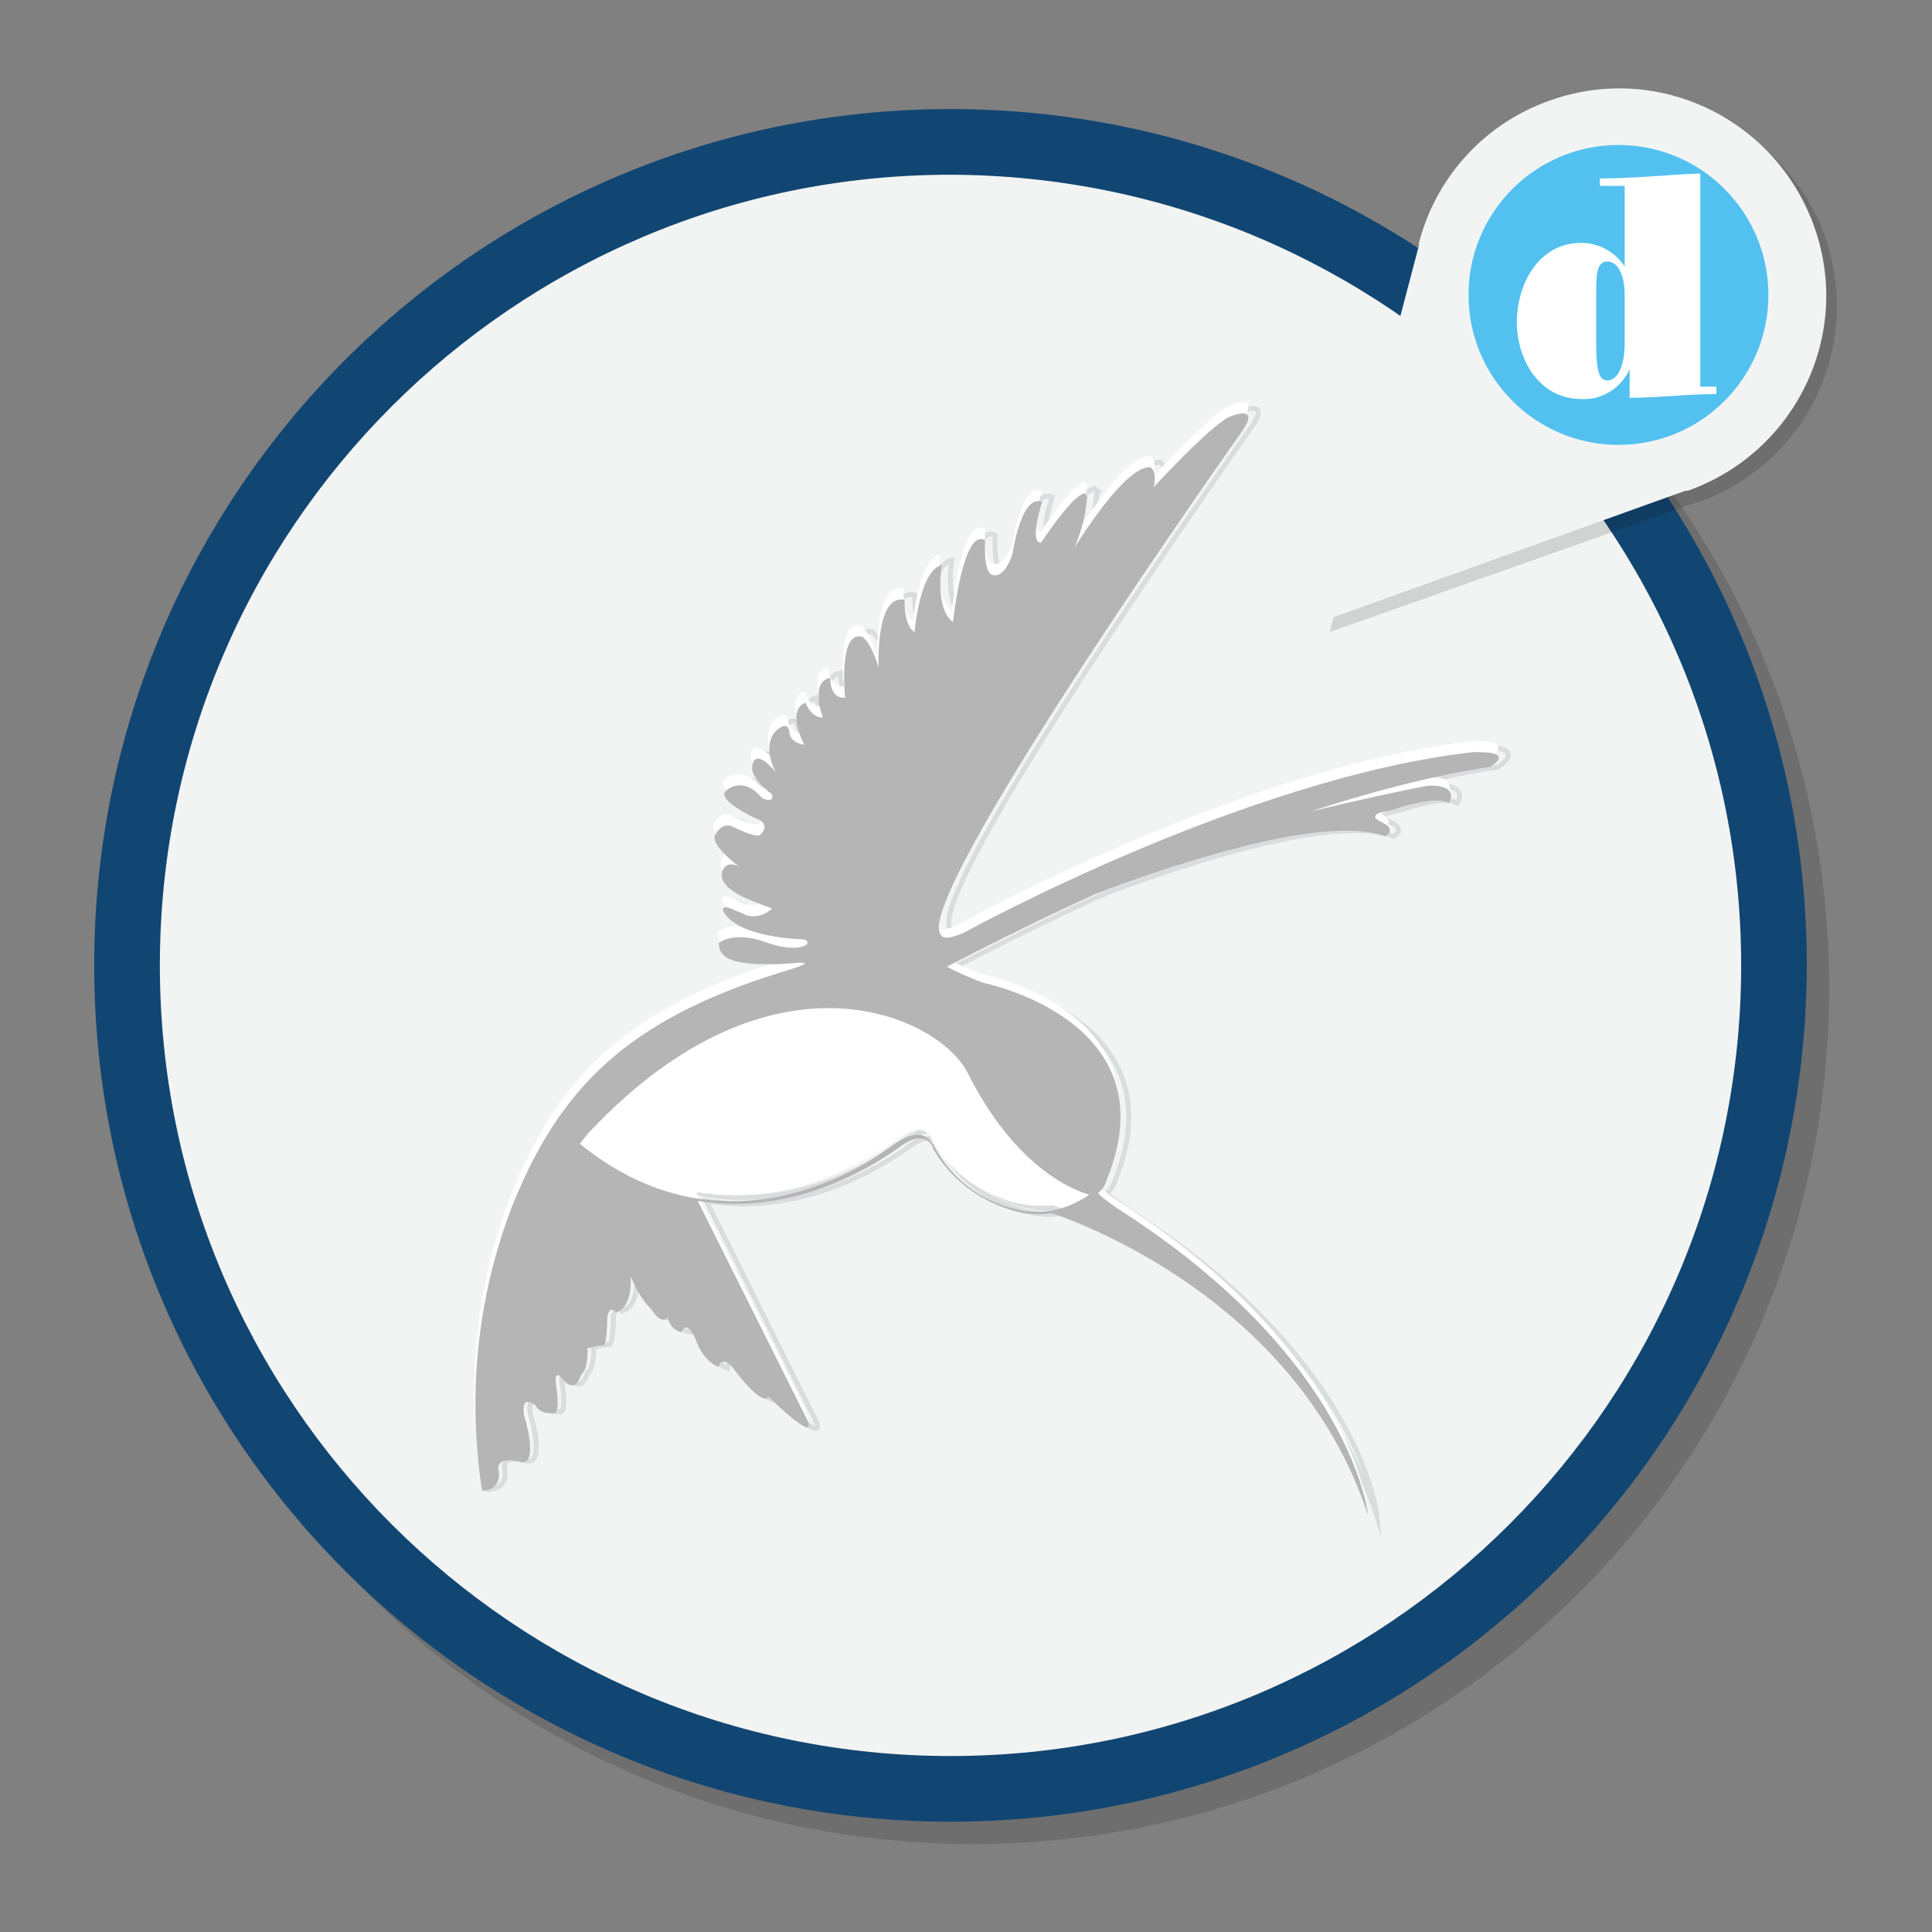
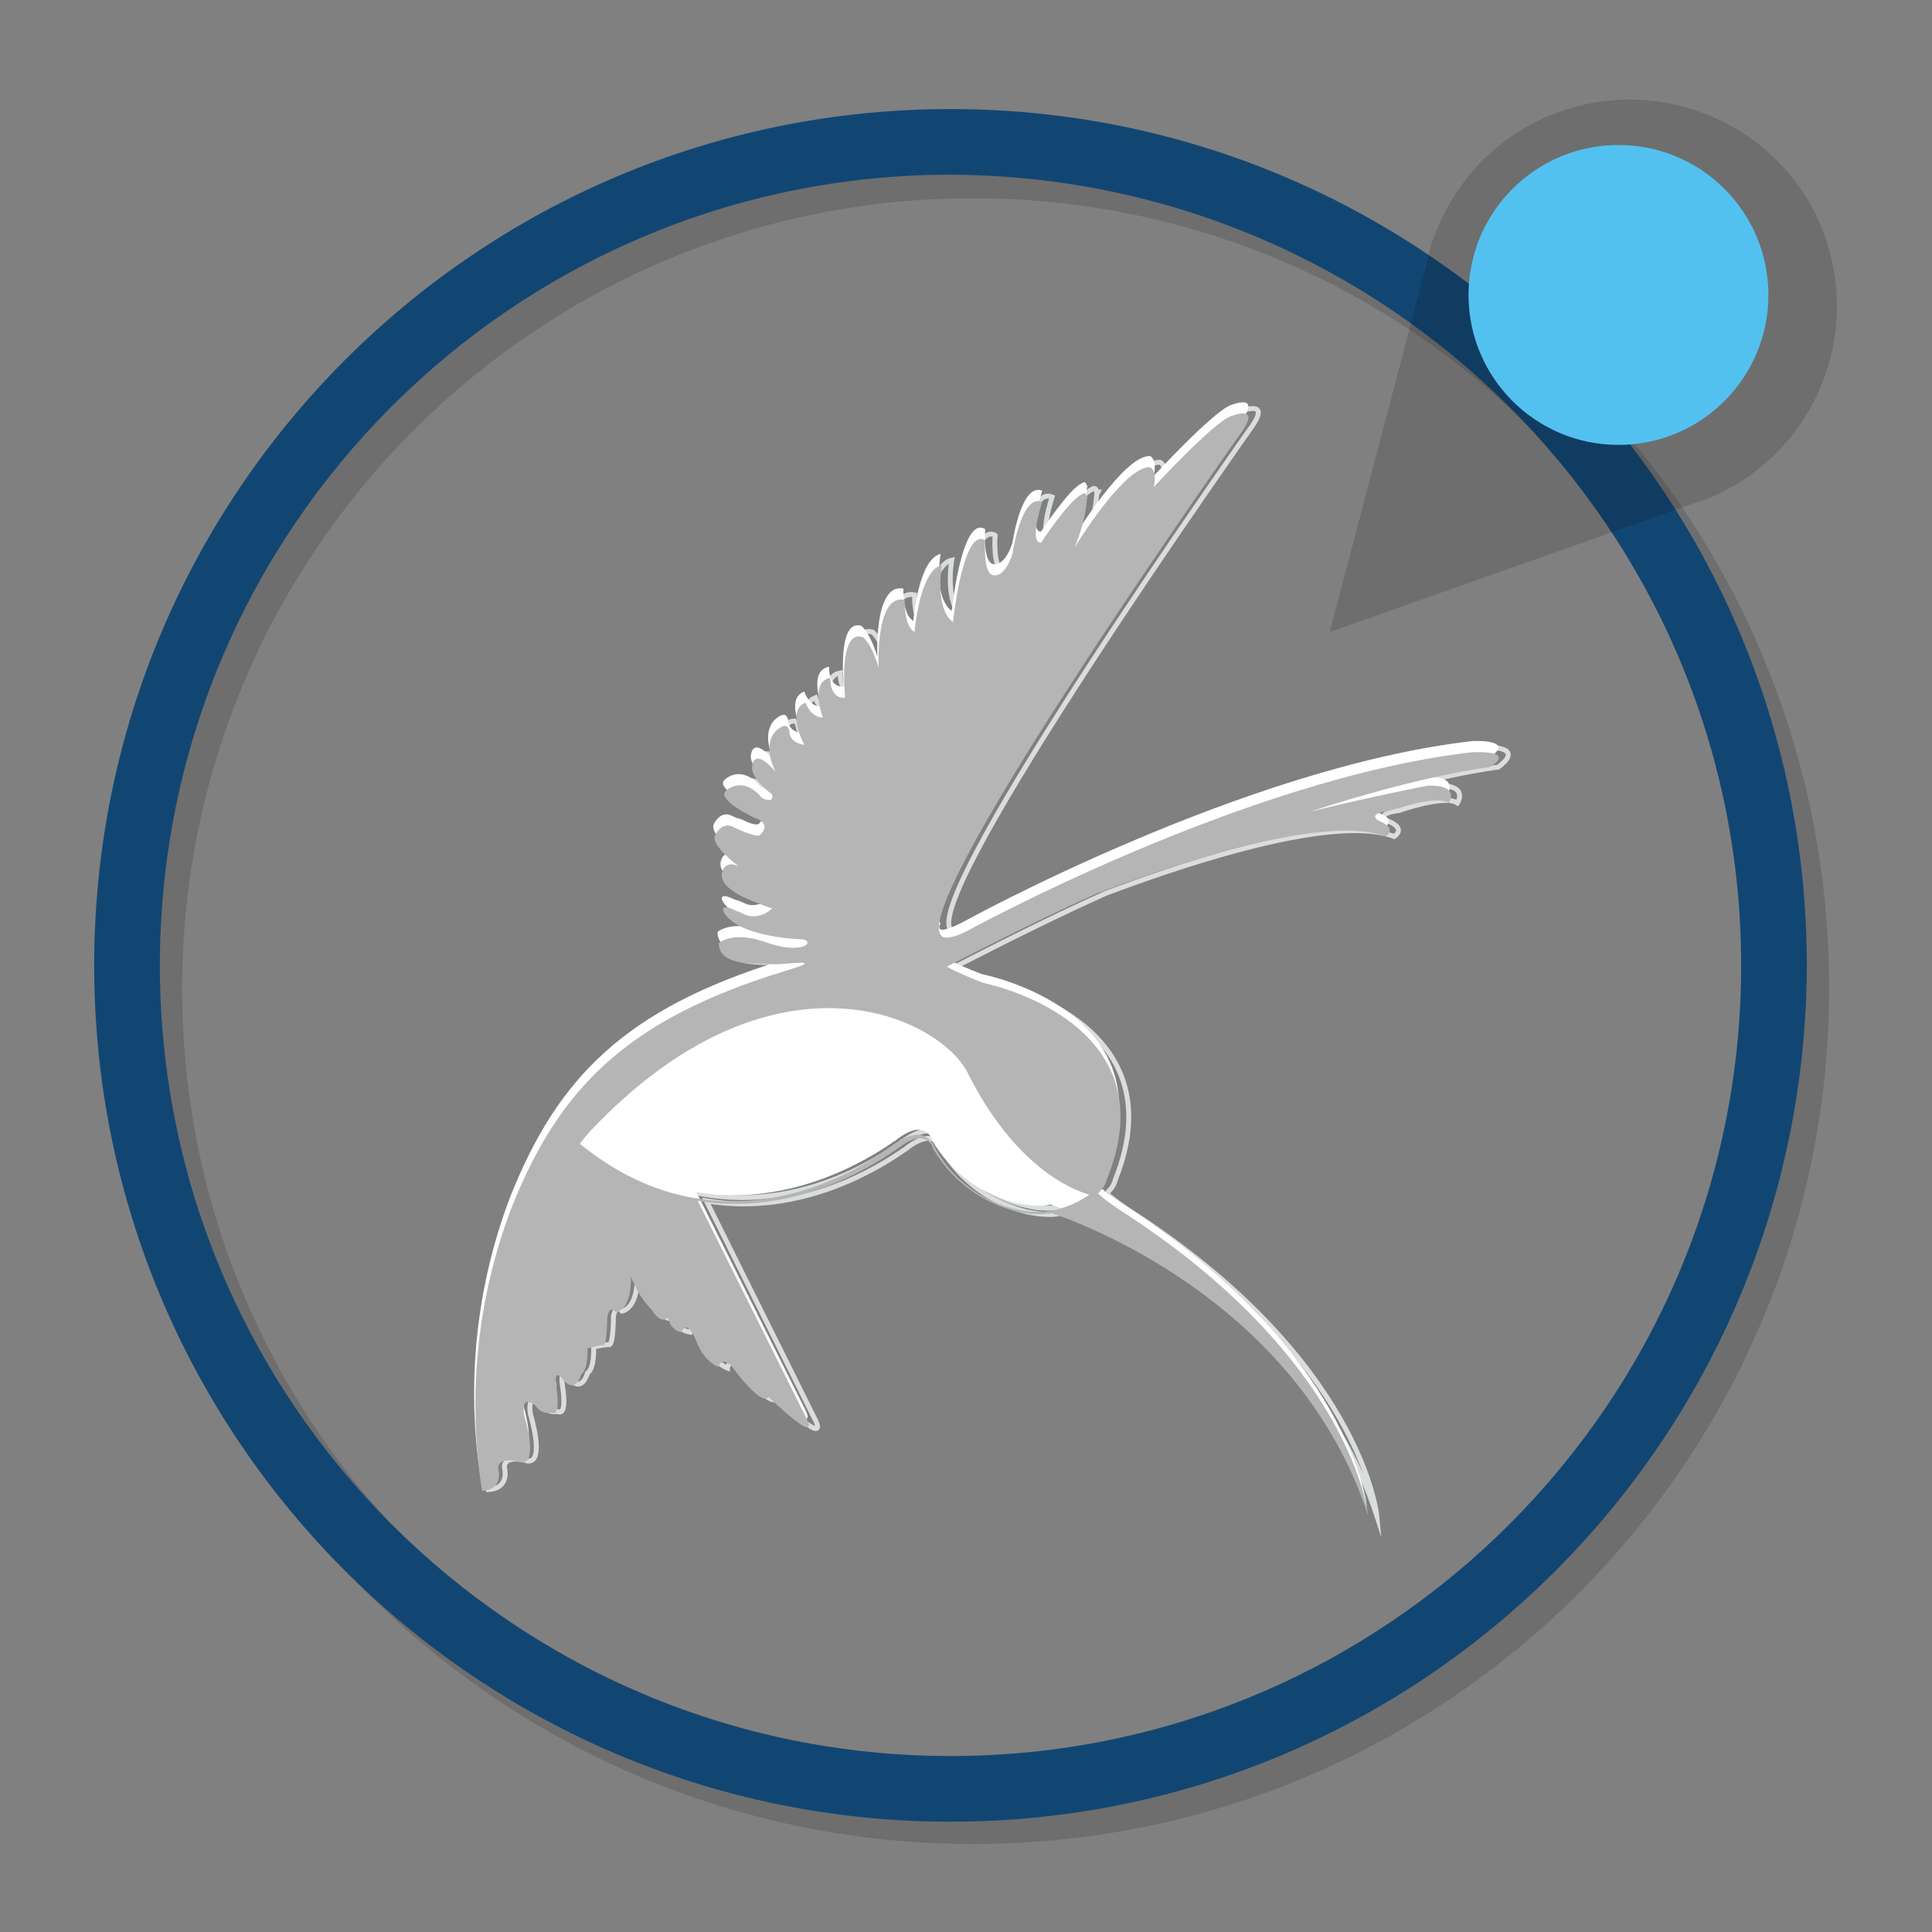
<svg xmlns="http://www.w3.org/2000/svg" version="1.1" id="Livello_1" x="0px" y="0px" width="155.9px" height="155.9px" viewBox="0 0 155.9 155.9" style="enable-background:new 0 0 155.9 155.9;" xml:space="preserve">
  <rect x="0" y="0" width="155.9" height="155.9" fill="#808080" stroke="none" />
  <style type="text/css">
	.st0{opacity:0.14;}
	.st1{fill:#F2F4F3;}
	.st2{fill:#124672;}
	.st3{fill:none;stroke:#D9DDDD;stroke-width:0.395;stroke-miterlimit:10;}
	.st4{fill:#FFFFFF;}
	.st5{fill:#B5B5B5;}
	.st6{fill:url(#SVGID_1_);}
</style>
  <g>
    <g id="Livello_1_1_">
      <g>
        <g>
          <g>
            <g class="st0">
-               <circle cx="78.5" cy="79.8" r="66.4" />
              <path d="M78.5,148.8c-38.1,0-69.1-30.9-69.1-69.1c0-38.1,30.9-69.1,69.1-69.1s69.1,30.9,69.1,69.1c0,0,0,0,0,0        C147.6,117.9,116.7,148.8,78.5,148.8z M78.5,16c-35.2,0-63.8,28.6-63.8,63.8s28.6,63.8,63.8,63.8c35.2,0,63.8-28.6,63.8-63.8        C142.3,44.5,113.7,16,78.5,16z" />
            </g>
            <g>
-               <circle class="st1" cx="76.7" cy="77.9" r="66.4" />
              <path class="st2" d="M76.7,147c-38.1,0-69.1-30.9-69.1-69.1c0-38.1,30.9-69.1,69.1-69.1c38.1,0,69.1,30.9,69.1,69.1        C145.7,116.1,114.8,147,76.7,147z M76.7,14.1c-35.2,0-63.8,28.6-63.8,63.8s28.6,63.8,63.8,63.8s63.8-28.6,63.8-63.8        c0,0,0,0,0,0C140.5,42.7,111.9,14.2,76.7,14.1z" />
            </g>
          </g>
          <path class="st3" d="M119.6,60.3c-18.4,2.1-40.9,14.5-40.9,14.5c-1.9,0.9-2,0.2-2,0.2c-2.3-3,24.4-40.7,24.4-40.7      c1.4-2.1-1-1.1-1-1.1c-1.5,0.5-6.2,5.7-6.2,5.7c0.3-1.4-0.3-1.6-0.3-1.6c-2.1-0.1-6.1,6.5-6.1,6.5c0.5-1.2,0.9-2.5,1-3.9      l0.1-0.2h-0.1c-0.1-0.5-0.4-0.2-0.4-0.2c-1,0.4-3.3,3.9-3.3,3.9c-1,0,0.1-3.3,0.1-3.3c-1.7-0.7-2.4,4.2-2.4,4.2      c-0.7,2.1-1.6,1.7-1.6,1.7c-0.8-0.2-0.6-2.8-0.6-2.8c-1.8-1.1-2.6,6.6-2.6,6.6c-1.5-1.1-0.9-4.6-0.9-4.6      c-1.8,0.4-2.2,5.4-2.2,5.4c-0.9-0.5-0.8-2.6-0.8-2.6c-2.4-0.5-2.1,5.5-2.1,5.5c-0.6-2-1.3-2.5-1.3-2.5c-2-0.6-1.4,4.9-1.4,4.9      c-1.3,0.1-1.2-1.6-1.2-1.6c-1.7,0.3-0.6,3.2-0.6,3.2c-1,0.1-1.4-1.2-1.4-1.2c-1.6,0.6-0.1,3.4-0.1,3.4c-1.3-0.2-1.3-1.1-1.3-1.1      c-0.2-1-1.2,0.1-1.2,0.1c-1,1.3,0.1,3.2,0.1,3.2c-1.8-2.1-1.9-0.5-1.9-0.5c-0.2,1,1.6,2.3,1.6,2.3c0.2,0.8-0.8,0.3-0.8,0.3      c-1.6-1.9-2.9-0.6-2.9-0.6c-0.9,0.7,2.3,2.2,2.3,2.2c1.5,0.5,0.4,1.4,0.4,1.4c-0.4,0.2-2.2-0.7-2.2-0.7      c-0.9-0.4-1.4,0.7-1.4,0.7c-0.4,0.8,1.9,2.5,1.9,2.5c-1.1-0.5-1.3,0.4-1.3,0.4c-0.4,1,1.1,1.9,2.4,2.4c0.5,0.2,1,0.4,1.6,0.6      c-0.6,0.6-1.4,0.8-2.2,0.5c-0.2-0.1-0.4-0.2-0.7-0.3c-1.4-0.7-1,0.1-1,0.1c1.2,2.1,6.4,2.2,6.4,2.2c1,0.2-0.1,1.3-3.1,0.2      C59.6,75,58.5,76,58.5,76c0,1.9,2.9,1.6,4.3,1.7c0.9,0.1,4.9-0.6,0.9,0.6c-12.7,3.9-18.1,9.5-21.9,19      c-2.8,7.3-3.6,15.2-2.4,22.9c1.8-0.1,1.3-1.8,1.3-1.8c0-1.1,1.9-0.5,1.9-0.5c1.4,0.1,0.2-3.8,0.2-3.8c-0.3-1.8,0.9-0.8,0.9-0.8      c0.3,0.5,0.8,0.7,1.3,0.6c0.8,0.4,0.4-2,0.4-2c-0.3-1.9,0.6-0.6,0.6-0.6c1,1.1,1.4-0.5,1.4-0.5c0.6-0.4,0.5-2.1,0.5-2.1      c0.4-0.1,0.9-0.2,1.3-0.2c0.3-0.2,0.3-2.3,0.3-2.3c0.2-1,0.7-0.4,0.7-0.4c1.4-0.4,1.2-2.9,1.2-2.9c0.4,1,0.9,1.9,1.7,2.7      c0.8,1.3,1.3,0.6,1.3,0.6c0.1,0.7,0.6,1.2,1.3,1.3c0.4-1.2,1.1,0.5,1.1,0.5c0.7,2,1.9,2.4,1.9,2.4c0-0.2,0.2-0.4,0.3-0.4v0v0      c0.3-0.1,0.7,0.3,0.7,0.3c2.7,3.6,3,2.5,3,2.5c4.6,4.4,3,1.6,3,1.6L57,96.9c7.8,1.3,14.2-2.9,15.8-4c0.1-0.1,0.2-0.1,0.3-0.2      c0.5-0.4,1.4-1,2.1-0.8c0.4,0.1,0.7,0.4,0.8,0.8c1.5,2.6,4,4.4,6.9,5.1c0.6,0.1,1.1,0.2,1.7,0.2c0.3,0,0.6,0,1-0.1      c3.8,1.3,20.1,7.9,25.5,24.4c0,0-1.2-12.6-20.1-24.7c0,0-1.2-0.8-1.7-1.3l0.1-0.1l0,0c0.3-0.3,0.5-0.6,0.6-1      C95.2,82.2,80,79.3,80,79.3c-1-0.4-2-0.8-2.9-1.3c4.3-2.2,8.3-4.2,12.1-5.9c4.5-1.7,18.1-6.6,23.3-4.6c0,0,1-0.6-0.4-1.2      c0,0-1.4-0.6,0.8-0.9c0,0,3.7-1.3,4.7-0.6c0,0,1-1.5-1.7-1.4c0,0-4.2,0.8-9.5,2.1c9.2-3,14.5-3.6,14.5-3.6      C123.3,60.1,119.6,60.3,119.6,60.3z M78.9,86.3c3.7,7.4,8.3,9.4,9.8,9.8c-1.7,1.2-3.8,1.7-5.8,1.2c-2.8-0.6-5.2-2.4-6.6-4.9      c-0.2-0.5-0.6-0.9-1.1-1.1c-0.9-0.2-1.9,0.5-2.5,0.9c-0.1,0.1-0.2,0.2-0.3,0.2c-2.1,1.6-13.4,8.9-24.8-0.4l-0.1,0.1l0,0      c0.4-0.5,0.7-0.9,1-1.2C63.2,75.3,76.6,81.6,78.9,86.3z" />
          <path class="st4" d="M118.8,59.8c-18.4,2.1-40.9,14.5-40.9,14.5c-2.8,1.5-2,0.2-2,0.2c-2.5-2.4,24.4-40.7,24.4-40.7      c1.4-2.1-1-1.1-1-1.1c-1.4,0.5-6.2,5.7-6.2,5.7c0.3-1.4-0.3-1.6-0.3-1.6c-2.1-0.1-6.1,6.5-6.1,6.5c0.5-1.2,0.9-2.5,1-3.9      c0-0.1,0.1-0.2,0.1-0.2h-0.1c-0.1-0.5-0.4-0.2-0.4-0.2c-1,0.4-3.3,3.9-3.3,3.9c-1,0,0.1-3.3,0.1-3.3c-1.7-0.7-2.4,4.2-2.4,4.2      c-0.7,2.1-1.6,1.7-1.6,1.7c-0.8-0.2-0.6-2.8-0.6-2.8c-1.9-1.2-2.7,6.6-2.7,6.6c-1.5-1.1-0.9-4.6-0.9-4.6      c-1.8,0.4-2.2,5.4-2.2,5.4c-0.9-0.5-0.8-2.6-0.8-2.6c-2.4-0.5-2.1,5.5-2.1,5.5c-0.6-2-1.3-2.5-1.3-2.5c-2-0.6-1.4,4.9-1.4,4.9      c-1.3,0.1-1.2-1.6-1.2-1.6c-1.7,0.3-0.6,3.2-0.6,3.2c-1,0.1-1.4-1.2-1.4-1.2c-1.6,0.6-0.1,3.4-0.1,3.4c-1.3-0.2-1.2-1.1-1.2-1.1      c-0.2-1-1.2,0.1-1.2,0.1c-1,1.3,0.1,3.2,0.1,3.2c-1.8-2.1-1.9-0.5-1.9-0.5c-0.2,1,1.6,2.3,1.6,2.3c0.2,0.8-0.8,0.3-0.8,0.3      c-1.6-1.9-2.9-0.6-2.9-0.6c-0.9,0.7,2.3,2.2,2.3,2.2c1.5,0.5,0.4,1.4,0.4,1.4c-0.4,0.2-2.2-0.7-2.2-0.7      c-0.9-0.4-1.4,0.7-1.4,0.7c-0.4,0.8,1.9,2.5,1.9,2.5c-1.1-0.5-1.3,0.4-1.3,0.4c-0.4,1,1.1,1.9,2.4,2.4c0.5,0.2,1,0.4,1.6,0.6      c-0.6,0.6-1.5,0.8-2.2,0.5c-0.2-0.1-0.4-0.2-0.7-0.3c-1.4-0.7-1,0.1-1,0.1c1.2,2.1,6.4,2.2,6.4,2.2c1,0.2-0.1,1.3-3.1,0.2      c-2.6-0.9-3.7,0.1-3.7,0.1c0,1.9,2.9,1.6,4.3,1.7c0.9,0.1,4.9-0.6,0.9,0.6c-12.7,3.9-18.1,9.5-21.9,19      c-2.8,7.3-3.6,15.2-2.4,22.9c1.8-0.1,1.3-1.8,1.3-1.8c0-1.1,1.9-0.5,1.9-0.5c1.4,0.1,0.2-3.8,0.2-3.8c-0.3-1.8,0.9-0.8,0.9-0.8      c0.3,0.5,0.8,0.7,1.3,0.6c0.8,0.4,0.4-2,0.4-2c-0.3-1.9,0.6-0.6,0.6-0.6c1,1.1,1.4-0.5,1.4-0.5c0.6-0.4,0.5-2.1,0.5-2.1      c0.4-0.1,0.9-0.2,1.3-0.2c0.3-0.2,0.3-2.3,0.3-2.3c0.2-1,0.7-0.4,0.7-0.4c1.4-0.4,1.2-2.9,1.2-2.9c0.4,1,0.9,1.9,1.7,2.7      c0.8,1.3,1.3,0.6,1.3,0.6c0.1,0.6,0.5,1.1,1.1,1.3c0.4-1.2,1.1,0.5,1.1,0.5c0.7,2,1.9,2.4,1.9,2.4c0-0.2,0.2-0.4,0.3-0.4l0,0      l0,0c0.3-0.1,0.7,0.3,0.7,0.3c2.7,3.6,3,2.5,3,2.5c4.6,4.4,3,1.6,3,1.6l-8.7-17.4c7.8,1.3,14.2-2.9,15.8-4      c0.1-0.1,0.2-0.1,0.3-0.2c0.5-0.4,1.4-1,2.1-0.8c0.4,0.1,0.7,0.4,0.8,0.8c1.5,2.6,4,4.4,6.9,5.1c0.6,0.1,1.1,0.2,1.7,0.2      c0.3,0,0.6,0,1-0.1c3.8,1.3,20.1,7.9,25.5,24.4c0,0-1.2-12.6-20.1-24.7c0,0-1.2-0.8-1.7-1.3l0.1-0.1l0,0c0.3-0.3,0.5-0.6,0.6-1      c5.3-13-10-15.9-10-15.9c-1-0.4-2-0.8-2.9-1.3c4.3-2.2,8.3-4.2,12.1-5.9c4.5-1.7,18.1-6.6,23.3-4.6c0,0,1-0.6-0.4-1.2      c0,0-1.4-0.6,0.8-0.9c0,0,3.7-1.3,4.7-0.6c0,0,1-1.5-1.7-1.4c0,0-4.2,0.8-9.5,2.1c9.2-3,14.5-3.6,14.5-3.6      C122.5,59.6,118.8,59.8,118.8,59.8z" />
          <path class="st5" d="M118.8,60.7c-18.4,2.1-40.9,14.5-40.9,14.5c-1.9,0.9-2,0.2-2,0.2c-2.3-3,24.4-40.7,24.4-40.7      c1.4-2.1-1-1.1-1-1.1c-1.4,0.5-6.2,5.7-6.2,5.7c0.3-1.4-0.3-1.6-0.3-1.6c-2.1-0.1-6.1,6.5-6.1,6.5c0.5-1.2,0.9-2.5,1-3.9      c0-0.1,0.1-0.2,0.1-0.2h-0.1c-0.1-0.5-0.4-0.2-0.4-0.2c-1,0.4-3.3,3.9-3.3,3.9c-1,0,0.1-3.3,0.1-3.3c-1.7-0.7-2.4,4.2-2.4,4.2      c-0.7,2.1-1.6,1.7-1.6,1.7c-0.8-0.2-0.6-2.8-0.6-2.8c-1.8-1.1-2.6,6.6-2.6,6.6c-1.5-1.1-0.9-4.6-0.9-4.6      c-1.8,0.4-2.2,5.4-2.2,5.4c-0.9-0.5-0.8-2.6-0.8-2.6c-2.4-0.5-2.1,5.5-2.1,5.5c-0.6-2.1-1.3-2.5-1.3-2.5c-2-0.6-1.4,4.9-1.4,4.9      c-1.3,0.1-1.2-1.6-1.2-1.6c-1.7,0.3-0.6,3.2-0.6,3.2c-1,0-1.4-1.2-1.4-1.2c-1.6,0.6-0.1,3.4-0.1,3.4c-1.3-0.2-1.2-1.1-1.2-1.1      c-0.2-1-1.2,0.1-1.2,0.1c-1,1.3,0.1,3.2,0.1,3.2c-1.8-2.1-1.9-0.5-1.9-0.5c-0.2,1,1.6,2.3,1.6,2.3c0.2,0.8-0.8,0.3-0.8,0.3      c-1.6-1.9-2.9-0.6-2.9-0.6c-0.9,0.7,2.3,2.2,2.3,2.2c1.5,0.5,0.4,1.4,0.4,1.4c-0.4,0.2-2.2-0.7-2.2-0.7      c-0.9-0.4-1.4,0.7-1.4,0.7c-0.4,0.8,1.9,2.5,1.9,2.5c-1.1-0.5-1.3,0.4-1.3,0.4c-0.4,1,1.1,1.9,2.4,2.4c0.5,0.2,1,0.4,1.6,0.6      c-0.6,0.6-1.5,0.8-2.2,0.5c-0.2-0.1-0.4-0.2-0.7-0.3c-1.4-0.7-1,0.1-1,0.1c1.2,2.1,6.4,2.2,6.4,2.2c1,0.2-0.1,1.3-3.1,0.2      c-2.6-0.9-3.7,0.1-3.7,0.1c0,1.9,2.9,1.6,4.3,1.7c0.9,0.1,4.9-0.6,0.9,0.6c-12.7,3.9-18.1,9.5-21.9,19      c-2.8,7.3-3.6,15.2-2.4,22.9c1.8-0.1,1.3-1.8,1.3-1.8c0-1.1,1.9-0.5,1.9-0.5c1.4,0.1,0.2-3.8,0.2-3.8c-0.3-1.8,0.9-0.8,0.9-0.8      c0.3,0.5,0.8,0.7,1.3,0.6c0.8,0.4,0.4-2,0.4-2c-0.3-1.9,0.6-0.6,0.6-0.6c1,1.1,1.4-0.5,1.4-0.5c0.6-0.4,0.5-2.1,0.5-2.1      c1.2-0.3,1.3-0.3,1.3-0.2c0.3-0.2,0.3-2.3,0.3-2.3c0.2-1.1,0.7-0.4,0.7-0.4c1.4-0.4,1.2-2.9,1.2-2.9c0.4,1,0.9,1.9,1.7,2.7      c0.8,1.3,1.3,0.6,1.3,0.6c0.1,0.6,0.5,1.1,1.1,1.2c0.4-1.1,1.1,0.5,1.1,0.5c0.7,2,1.9,2.3,1.9,2.3c0-0.2,0.2-0.4,0.3-0.4l0,0v0      c0.3-0.1,0.7,0.3,0.7,0.3c2.7,3.6,3,2.5,3,2.5c4.6,4.4,3,1.6,3,1.6l-8.7-17.4c7.8,1.3,14.2-2.9,15.8-4c0.1-0.1,0.2-0.1,0.3-0.2      c0.5-0.4,1.4-1,2.1-0.8c0.4,0.1,0.7,0.4,0.8,0.8c1.5,2.6,4,4.4,6.9,5.1c0.9,0.2,1.8,0.2,2.7,0.1c3.8,1.3,20.1,7.9,25.5,24.4      c0,0-1.2-12.6-20.1-24.7c0,0-1.2-0.8-1.7-1.3l0.1-0.1l0,0c0.3-0.3,0.5-0.6,0.6-1c5.3-12.9-10-15.9-10-15.9c-1-0.4-2-0.8-2.9-1.3      c4.3-2.2,8.3-4.2,12.1-5.9c4.5-1.7,18.1-6.6,23.3-4.6c0,0,1-0.6-0.4-1.2c0,0-1.4-0.6,0.8-0.9c0,0,3.7-1.3,4.7-0.6      c0,0,1-1.5-1.7-1.4c0,0-4.2,0.8-9.5,2.1c9.2-3,14.5-3.6,14.5-3.6C122.5,60.5,118.8,60.7,118.8,60.7z M78.1,86.6      c3.7,7.4,8.3,9.4,9.8,9.8c-1.7,1.2-3.8,1.7-5.8,1.2c-2.8-0.6-5.2-2.4-6.6-4.9c-0.2-0.5-0.6-0.9-1.1-1.1      c-0.9-0.2-1.9,0.5-2.5,0.9c-0.1,0.1-0.2,0.2-0.3,0.2c-2.1,1.6-13.4,8.9-24.8-0.4l-0.1,0.1l0,0c0.4-0.5,0.7-0.9,1-1.2      C62.4,75.7,75.8,82,78.1,86.6z" />
        </g>
        <g>
          <g>
            <g class="st0">
              <path d="M137.1,40.5L137.1,40.5c8.7-3.1,13.2-12.6,10.2-21.3S134.6,5.9,125.9,9c-5.2,1.8-9.1,6.1-10.6,11.4l0,0l0,0.2l0,0        l-8,30.4L137,40.5l0,0L137.1,40.5z" />
              <circle cx="131.5" cy="24.7" r="12.1" />
            </g>
            <g>
-               <path class="st1" d="M136.2,39.6L136.2,39.6c8.7-3.1,13.3-12.6,10.2-21.3S133.8,5,125.1,8.1c-5.2,1.8-9.2,6.1-10.6,11.5l0,0        l0,0.2l0,0l-8,30.4L136,39.6l0,0L136.2,39.6z" />
              <linearGradient id="SVGID_1_" gradientUnits="userSpaceOnUse" x1="118.565" y1="157.476" x2="142.727" y2="157.476" gradientTransform="matrix(1 0 0 -1 0 181.276)">
                <stop offset="0" style="stop-color:#53C1EF" />
                <stop offset="0.84" style="stop-color:#53C1EF" />
              </linearGradient>
              <circle class="st6" cx="130.6" cy="23.8" r="12.1" />
            </g>
          </g>
-           <path class="st4" d="M138.5,31.2v0.6c-2.4,0-4.7,0.3-7,0.3v-2.3c-0.7,1.5-2.2,2.5-3.9,2.4c-3.4,0-5.2-3.2-5.2-6.2      s1.7-6.4,5.2-6.4c1.4,0,2.7,0.7,3.5,1.9V15h-2v-0.6c2.7,0,5.4-0.3,8.1-0.4v17.2H138.5z M131.1,23.8c0-1.7-0.6-2.7-1.4-2.7      c-0.9,0-0.9,1.2-0.9,2.7v3.9c0,2.4,0.3,3,0.9,3c0.8,0,1.4-1.1,1.4-3V23.8z" />
        </g>
      </g>
    </g>
  </g>
</svg>